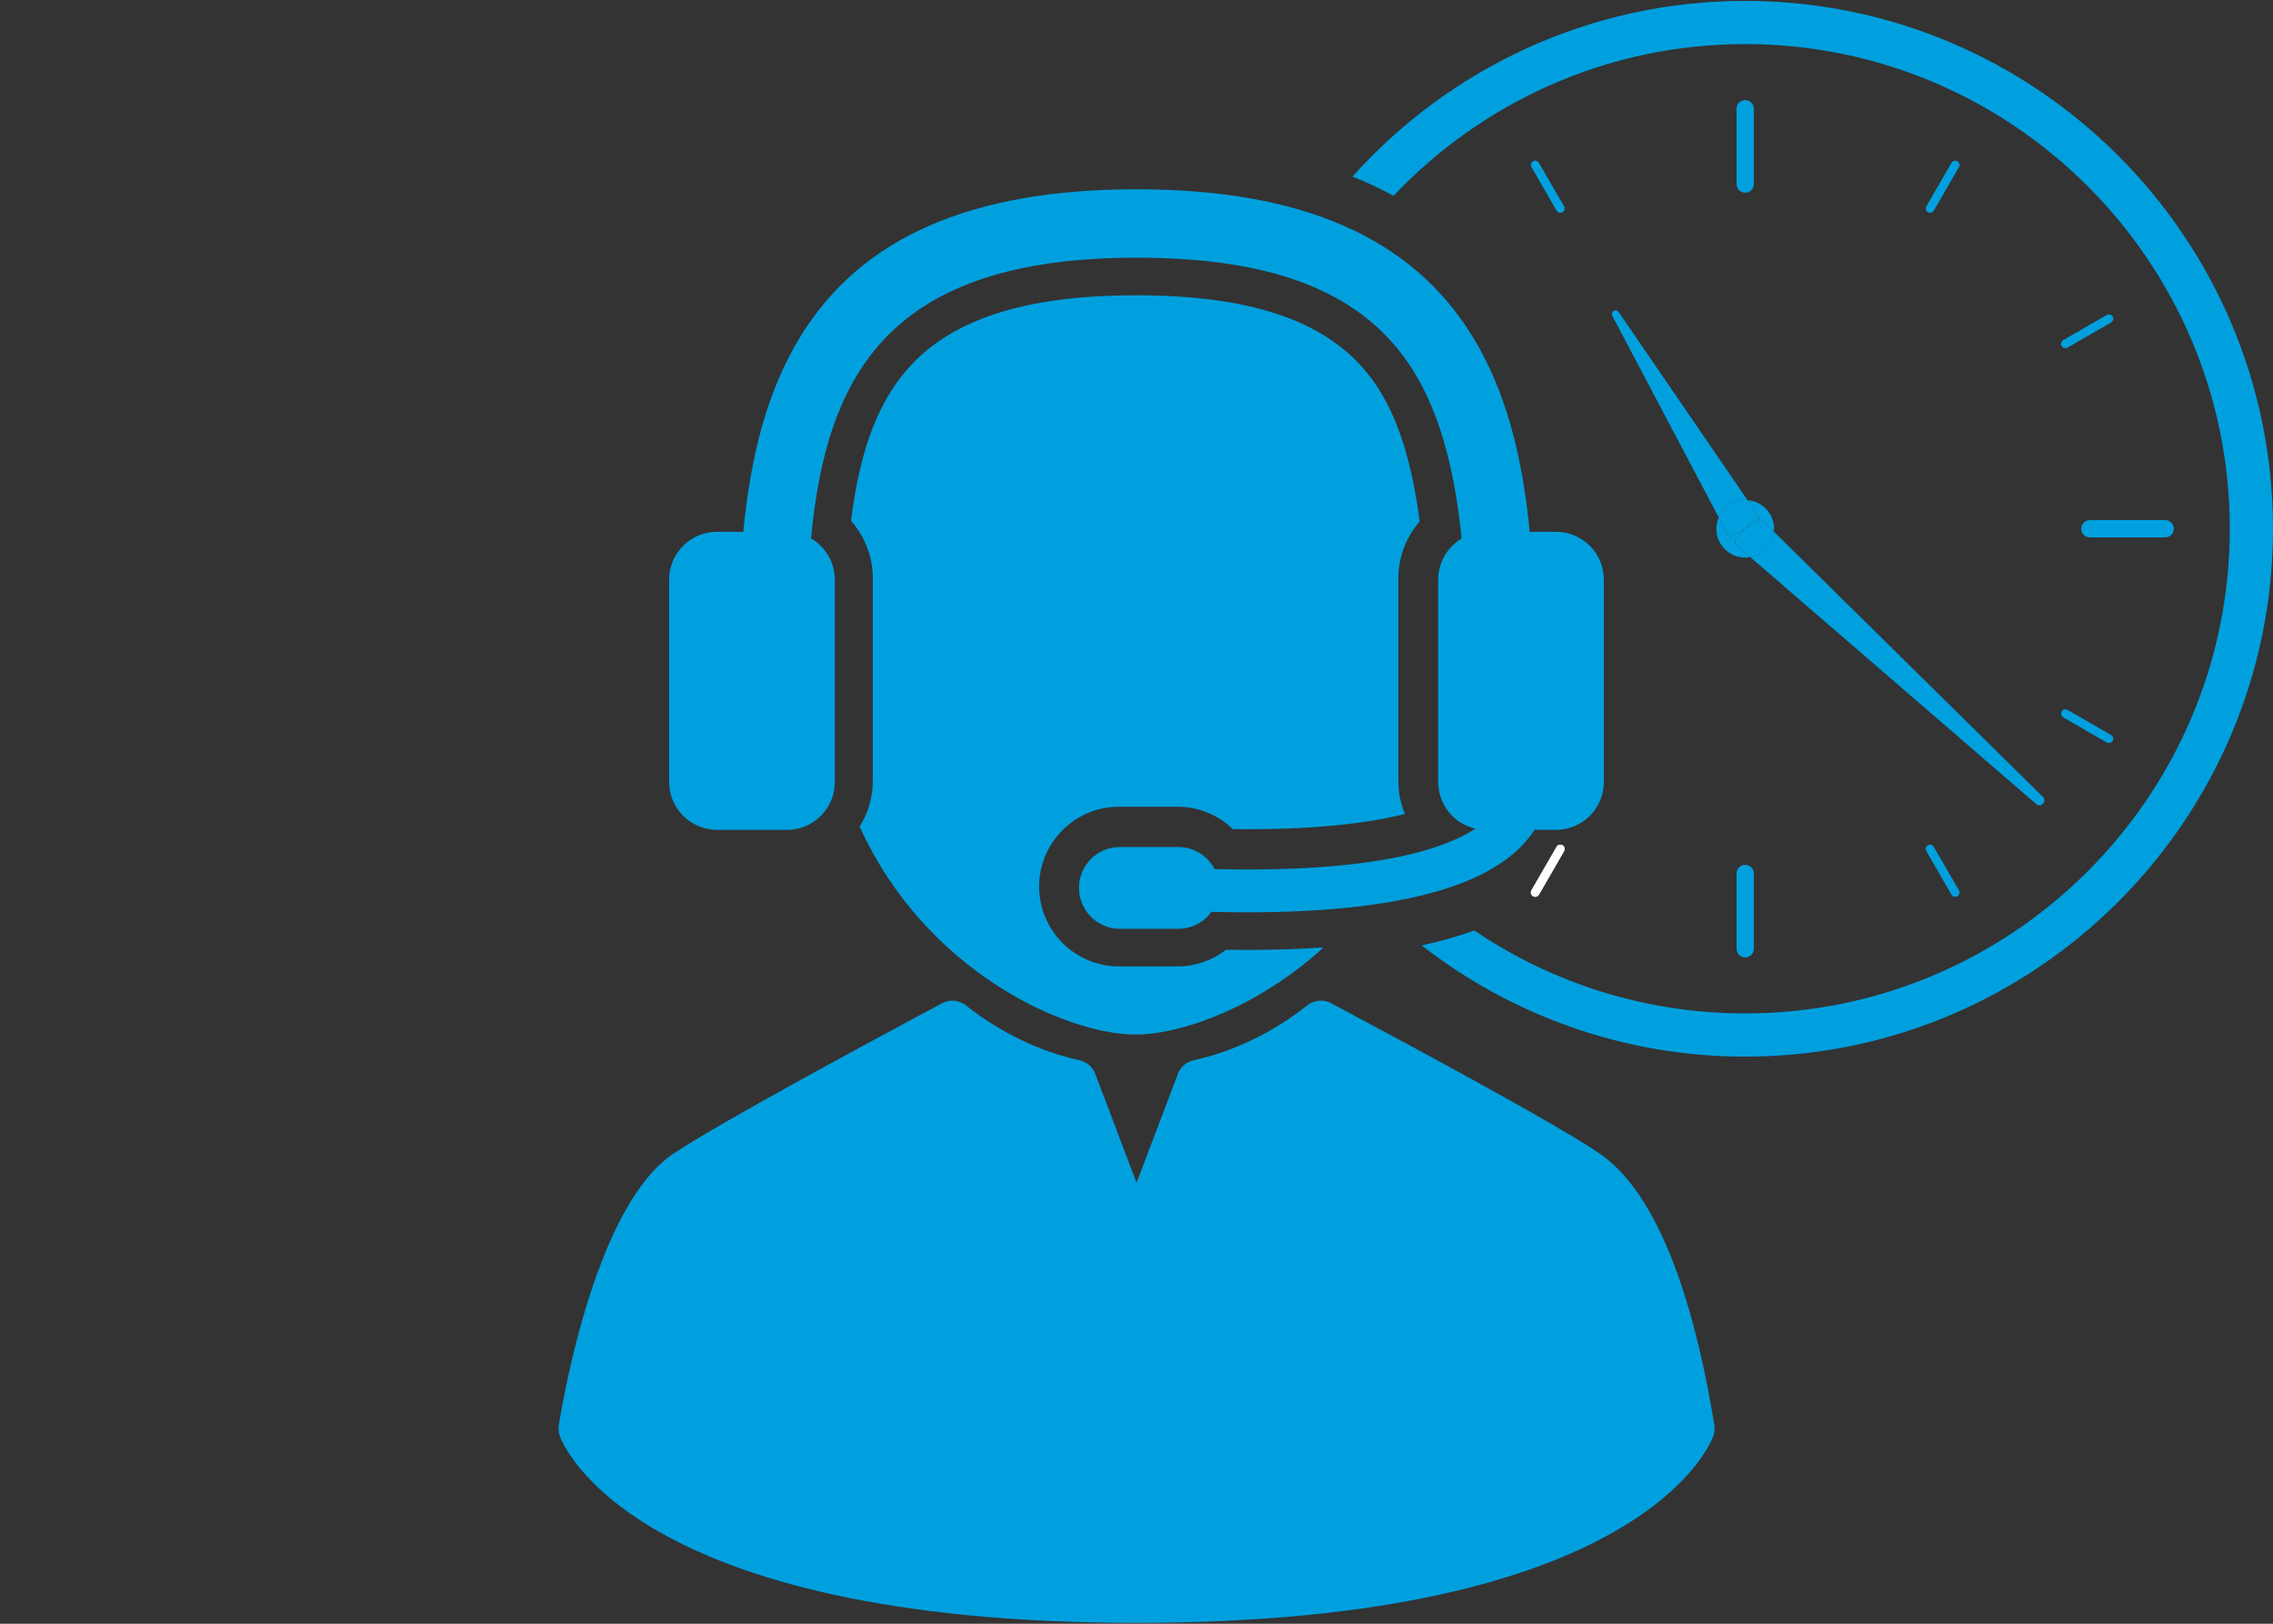
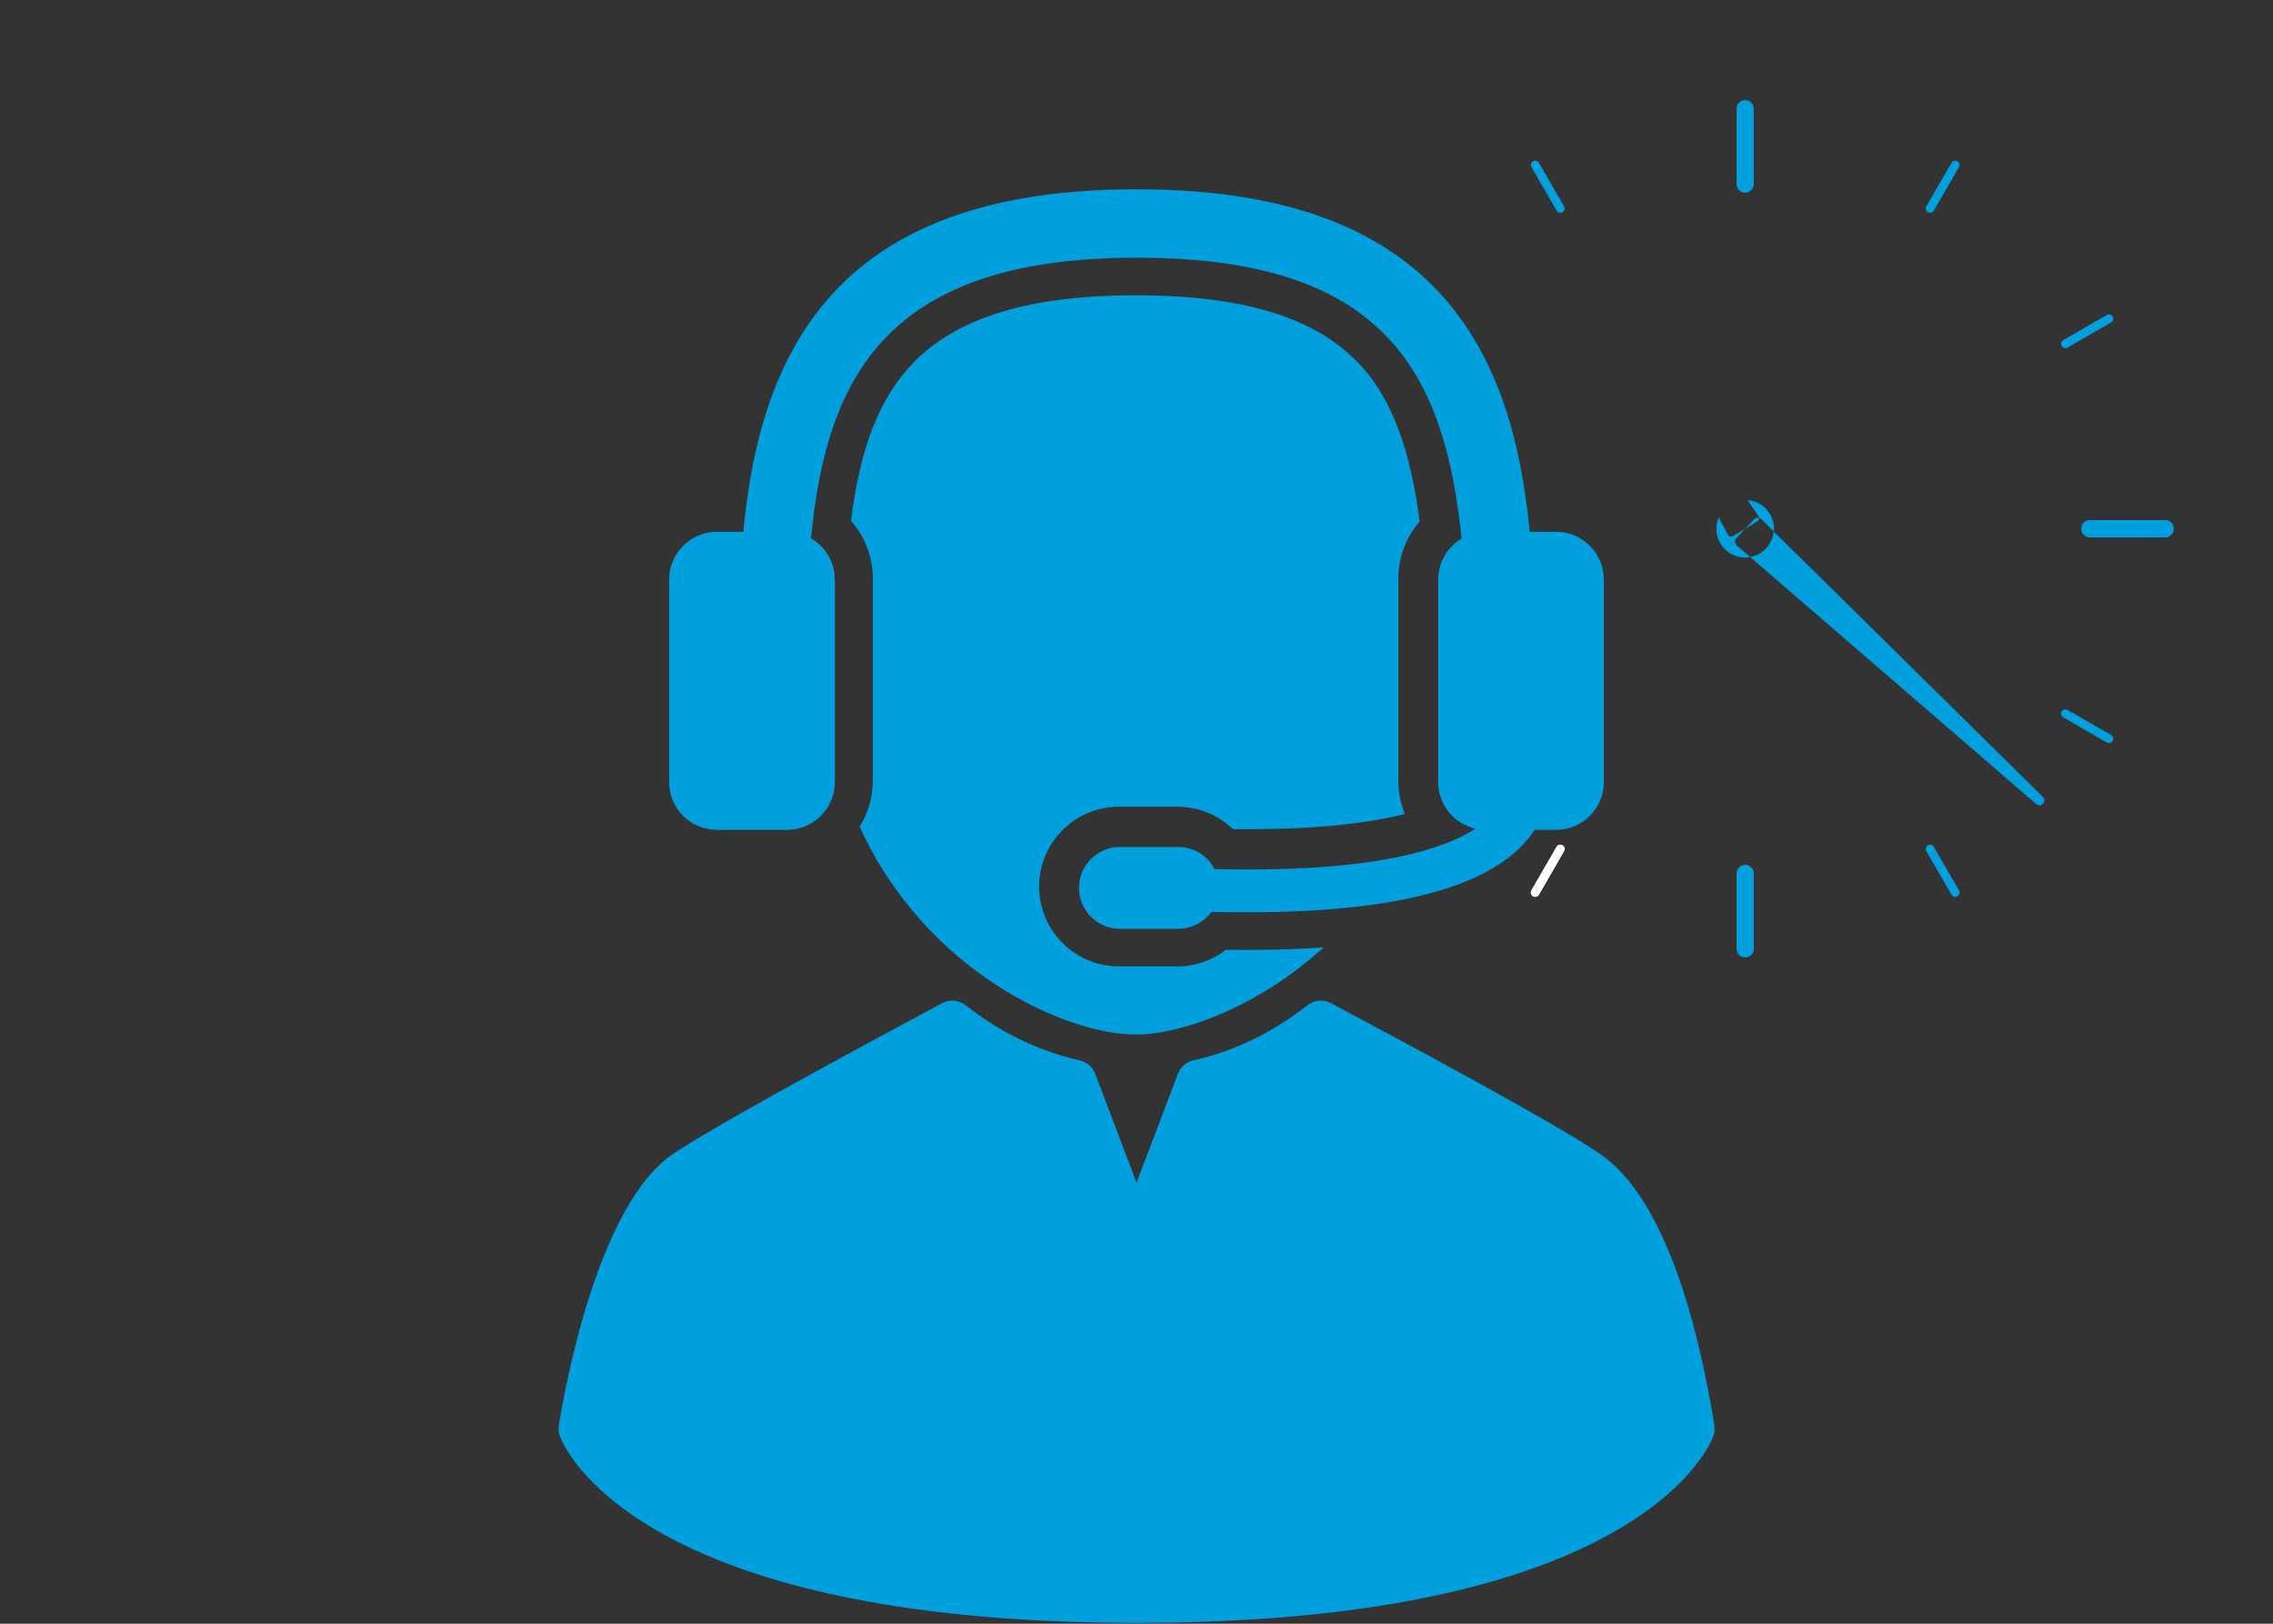
<svg xmlns="http://www.w3.org/2000/svg" data-name="Layer 1" viewBox="0 0 140 100">
  <rect x="0" y="0" width="140" height="100" fill="#333333" stroke="none" />
  <defs>
    <style>.b { fill: none; } .c { fill: #fff; } .d { fill: #00a0df; }</style>
  </defs>
  <path class="b" d="M108.023,58.432c0,.294-.238,.532-.532,.532-.294,0-.532-.238-.532-.532v-4.638c0-.294,.238-.532,.532-.532,.294,0,.532,.238,.532,.532v4.638Zm12.535-3.235c-.042,.024-.088,.036-.133,.036-.092,0-.181-.048-.231-.133l-1.547-2.679c-.073-.127-.03-.29,.097-.363,.127-.074,.29-.03,.363,.097l1.547,2.679c.073,.127,.03,.29-.097,.363Zm13.333-22.633c0,.294-.238,.532-.532,.532h-4.639c-.294,0-.532-.238-.532-.532,0-.294,.238-.532,.532-.532h4.639c.294,0,.532,.238,.532,.532Zm-6.809-11.618l2.679-1.547c.126-.074,.29-.03,.363,.097,.073,.127,.03,.29-.097,.363l-2.679,1.547c-.042,.024-.088,.036-.133,.036-.092,0-.181-.047-.231-.133-.074-.127-.03-.29,.097-.363Zm-.097,22.872c.073-.128,.236-.171,.363-.097l2.679,1.547c.127,.074,.171,.236,.097,.363-.049,.086-.139,.133-.231,.133-.045,0-.091-.011-.133-.036l-2.679-1.547c-.127-.074-.171-.236-.097-.363Zm-8.336-31.111l1.547-2.679c.074-.128,.236-.171,.363-.097,.127,.073,.171,.236,.097,.363l-1.547,2.679c-.049,.085-.139,.133-.231,.133-.045,0-.091-.011-.133-.036-.127-.074-.171-.236-.097-.363Zm-11.689-6.011c0-.294,.238-.532,.532-.532,.294,0,.532,.238,.532,.532v4.639c0,.294-.238,.532-.532,.532-.294,0-.532-.238-.532-.532V6.695Zm-7.261,12.521l7.938,11.587c.912,.075,1.631,.83,1.631,1.761,0,.057-.012,.111-.017,.167l16.577,16.343c.277,.273-.115,.698-.409,.444l-17.613-15.21c-.102,.018-.206,.032-.313,.032-.98,0-1.775-.795-1.775-1.775,0-.249,.052-.486,.145-.701l-6.554-12.41c-.135-.255,.228-.474,.391-.236Zm-5.274-9.285c.127-.073,.29-.03,.363,.097l1.547,2.679c.074,.127,.03,.29-.097,.363-.042,.024-.088,.036-.133,.036-.092,0-.181-.048-.231-.133l-1.547-2.679c-.073-.127-.03-.29,.097-.363Z" />
-   <path class="d" d="m107.49 2.715c16.458 0 29.849 13.39 29.849 29.849s-13.39 29.849-29.849 29.849c-6.175 0-11.918-1.885-16.685-5.11-0.98 0.361-2.064 0.666-3.237 0.923 5.507 4.285 12.419 6.847 19.922 6.847 17.925 0 32.509-14.583 32.509-32.509s-14.583-32.509-32.509-32.509c-9.597 0-18.233 4.183-24.189 10.818 0.884 0.354 1.728 0.747 2.527 1.188 5.444-5.749 13.138-9.346 21.662-9.346z" />
  <path class="d" d="M107.491,11.865c.294,0,.532-.238,.532-.532V6.695c0-.294-.238-.532-.532-.532-.294,0-.532,.238-.532,.532v4.639c0,.294,.238,.532,.532,.532Z" />
  <path class="d" d="M107.491,53.261c-.294,0-.532,.238-.532,.532v4.638c0,.294,.238,.532,.532,.532,.294,0,.532-.238,.532-.532v-4.638c0-.294-.238-.532-.532-.532Z" />
  <path class="d" d="M95.873,12.972c.049,.085,.139,.133,.231,.133,.045,0,.091-.011,.133-.036,.127-.074,.171-.236,.097-.363l-1.547-2.679c-.074-.128-.237-.171-.363-.097-.127,.073-.171,.236-.097,.363l1.547,2.679Z" />
  <path class="d" d="M119.109,52.154c-.074-.128-.237-.171-.363-.097-.127,.073-.171,.236-.097,.363l1.547,2.679c.049,.085,.139,.133,.231,.133,.045,0,.091-.011,.133-.036,.127-.073,.171-.236,.097-.363l-1.547-2.679Z" />
  <path class="d" d="M129.761,45.728c.042,.024,.088,.036,.133,.036,.092,0,.181-.048,.231-.133,.073-.127,.03-.29-.097-.363l-2.679-1.547c-.128-.074-.29-.03-.363,.097-.074,.127-.03,.29,.097,.363l2.679,1.547Z" />
  <path class="d" d="M127.215,21.442c.045,0,.091-.011,.133-.036l2.679-1.547c.127-.073,.171-.236,.097-.363-.074-.128-.237-.171-.363-.097l-2.679,1.547c-.127,.073-.171,.236-.097,.363,.049,.086,.139,.133,.231,.133Z" />
  <path class="d" d="M118.879,13.105c.092,0,.181-.048,.231-.133l1.547-2.679c.073-.127,.03-.29-.097-.363-.127-.073-.29-.03-.363,.097l-1.547,2.679c-.073,.127-.03,.29,.097,.363,.042,.024,.088,.036,.133,.036Z" />
  <path class="d" d="M128.189,32.563c0,.294,.238,.532,.532,.532h4.639c.294,0,.532-.238,.532-.532,0-.294-.238-.532-.532-.532h-4.639c-.294,0-.532,.238-.532,.532Z" />
  <path class="d" d="M106.946,33.154l.545-.591-.748,.452c-.113,.068-.259,.027-.321-.089l-.562-1.064c-.093,.215-.145,.452-.145,.701,0,.98,.795,1.775,1.775,1.775,.107,0,.211-.013,.313-.032l-.833-.72c-.129-.112-.14-.308-.025-.433Z" />
  <path class="d" d="M108.334,31.908c.048,.013,.099,.017,.137,.054l.779,.768c.005-.056,.017-.11,.017-.167,0-.931-.719-1.686-1.631-1.761l.674,.984c.025,.037,.022,.08,.024,.122Z" />
  <path class="d" d="m107.8 34.307 17.613 15.21c0.295 0.255 0.687-0.17 0.409-0.444l-16.577-16.343c-0.076 0.796-0.669 1.438-1.446 1.576z" />
-   <path class="d" d="M108.334,31.908c.003,.08-.02,.159-.094,.204l-.748,.452-.545,.591c-.116,.125-.105,.322,.025,.433l.833,.72c.776-.138,1.37-.78,1.446-1.576l-.779-.768c-.038-.037-.089-.041-.137-.054Z" />
-   <path class="d" d="M105.861,31.862c.272-.631,.899-1.074,1.63-1.074,.049,0,.096,.011,.144,.015l-7.938-11.587c-.163-.238-.526-.019-.391,.236l6.554,12.41Z" />
-   <path class="d" d="M105.861,31.862l.562,1.064c.061,.116,.208,.157,.321,.089l.748-.452,.545-.591c.08-.086,.192-.094,.297-.065-.002-.042,.002-.085-.024-.122l-.674-.984c-.048-.004-.095-.015-.144-.015-.731,0-1.358,.443-1.63,1.074Z" />
  <path class="d" d="M108.334,31.908c-.105-.029-.217-.022-.297,.065l-.545,.591,.748-.452c.074-.045,.097-.123,.094-.204Z" />
  <path class="c" d="M96.334,52.42l-1.547,2.679c-.049,.085-.139,.133-.231,.133-.045,0-.091-.011-.133-.036-.127-.073-.171-.236-.097-.363l1.547-2.679c.074-.128,.236-.171,.363-.097,.127,.073,.171,.236,.097,.363Z" />
  <path class="c" d="M95.873,52.154l-1.547,2.679c-.073,.127-.03,.29,.097,.363,.042,.024,.088,.036,.133,.036,.092,0,.181-.048,.231-.133l1.547-2.679c.074-.127,.03-.29-.097-.363-.127-.074-.29-.03-.363,.097Z" />
  <path class="c" d="m37.377 88.248 9.8e-4 -0.005-9.8e-4 0.005zm65.245-0.006zm-28.457-20.015-0.005 9.8e-4 0.005-9.8e-4z" />
  <path class="d" d="m52.95 50.907c4.042 8.923 12.698 12.806 16.994 12.806 2.825 0 7.535-1.679 11.578-5.365-1.478 0.103-3.058 0.154-4.747 0.154-0.396 0-0.812-0.003-1.257-0.011-0.85 0.656-1.905 1.026-3 1.026h-3.598c-2.712 0-4.917-2.207-4.917-4.918s2.205-4.917 4.917-4.917h3.598c1.3 0 2.516 0.506 3.418 1.381 0.299 0.002 0.594 0.004 0.884 0.004 4.645 0 7.706-0.426 9.709-0.94-0.26-0.631-0.402-1.323-0.402-2.045v-12.468c0-1.298 0.481-2.54 1.314-3.501-0.445-3.458-1.251-6.098-2.454-8.046-2.479-4.013-7.26-5.881-15.044-5.881-6.457 0-10.916 1.34-13.631 4.097-2.105 2.138-3.325 5.188-3.894 9.794 0.85 0.964 1.342 2.22 1.342 3.536v12.468c0.001 1.037-0.297 2.005-0.81 2.825z" />
  <path class="d" d="m44.159 51.11h4.316c1.625 0 2.944-1.318 2.944-2.944v-12.468c0-1.087-0.59-2.032-1.465-2.543 0.964-10.209 4.903-17.285 20.046-17.285 8.697 0 14.126 2.232 17.084 7.021 1.722 2.787 2.551 6.387 2.938 10.279-0.861 0.514-1.44 1.451-1.44 2.527v12.467c0 1.402 0.981 2.572 2.292 2.87-1.902 1.244-5.841 2.515-13.998 2.515-0.661 0-1.349-0.008-2.067-0.025-0.419-0.808-1.262-1.36-2.235-1.36h-3.598c-1.39 0-2.518 1.127-2.518 2.518 0 1.391 1.128 2.519 2.518 2.519h3.598c0.841 0 1.584-0.413 2.041-1.046 0.758 0.019 1.499 0.03 2.216 0.03 9.194 0 15.039-1.569 17.406-4.683 0.101-0.132 0.192-0.265 0.276-0.395h1.329c1.625 0 2.943-1.318 2.943-2.944v-12.468c0-1.626-1.319-2.943-2.943-2.943h-1.623c-0.457-4.704-1.47-8.707-3.553-12.077-3.748-6.069-10.51-9.018-20.667-9.018-10.159 0-16.918 2.949-20.667 9.018-2.083 3.37-3.095 7.373-3.551 12.077h-1.623c-1.626 0-2.944 1.317-2.944 2.943v12.468c0 1.626 1.319 2.944 2.945 2.944z" />
  <path class="d" d="m105.59 87.773c-0.979-6.085-2.994-13.923-7.035-16.708-2.755-1.9-12.373-7.04-16.481-9.234l-0.087-0.046c-0.47-0.251-1.044-0.2-1.463 0.128-2.155 1.691-4.514 2.831-7.011 3.387-0.442 0.097-0.804 0.412-0.964 0.834l-2.545 6.708-2.544-6.708c-0.162-0.423-0.524-0.737-0.965-0.834-2.497-0.556-4.856-1.696-7.011-3.387-0.419-0.329-0.993-0.379-1.463-0.128-4.062 2.171-13.805 7.418-16.556 9.272-4.654 3.134-6.686 14.475-7.045 16.717-0.036 0.222-0.015 0.45 0.06 0.662 0.166 0.47 4.434 11.51 35.525 11.51s35.359-11.04 35.525-11.51c0.076-0.212 0.096-0.44 0.061-0.662z" />
</svg>